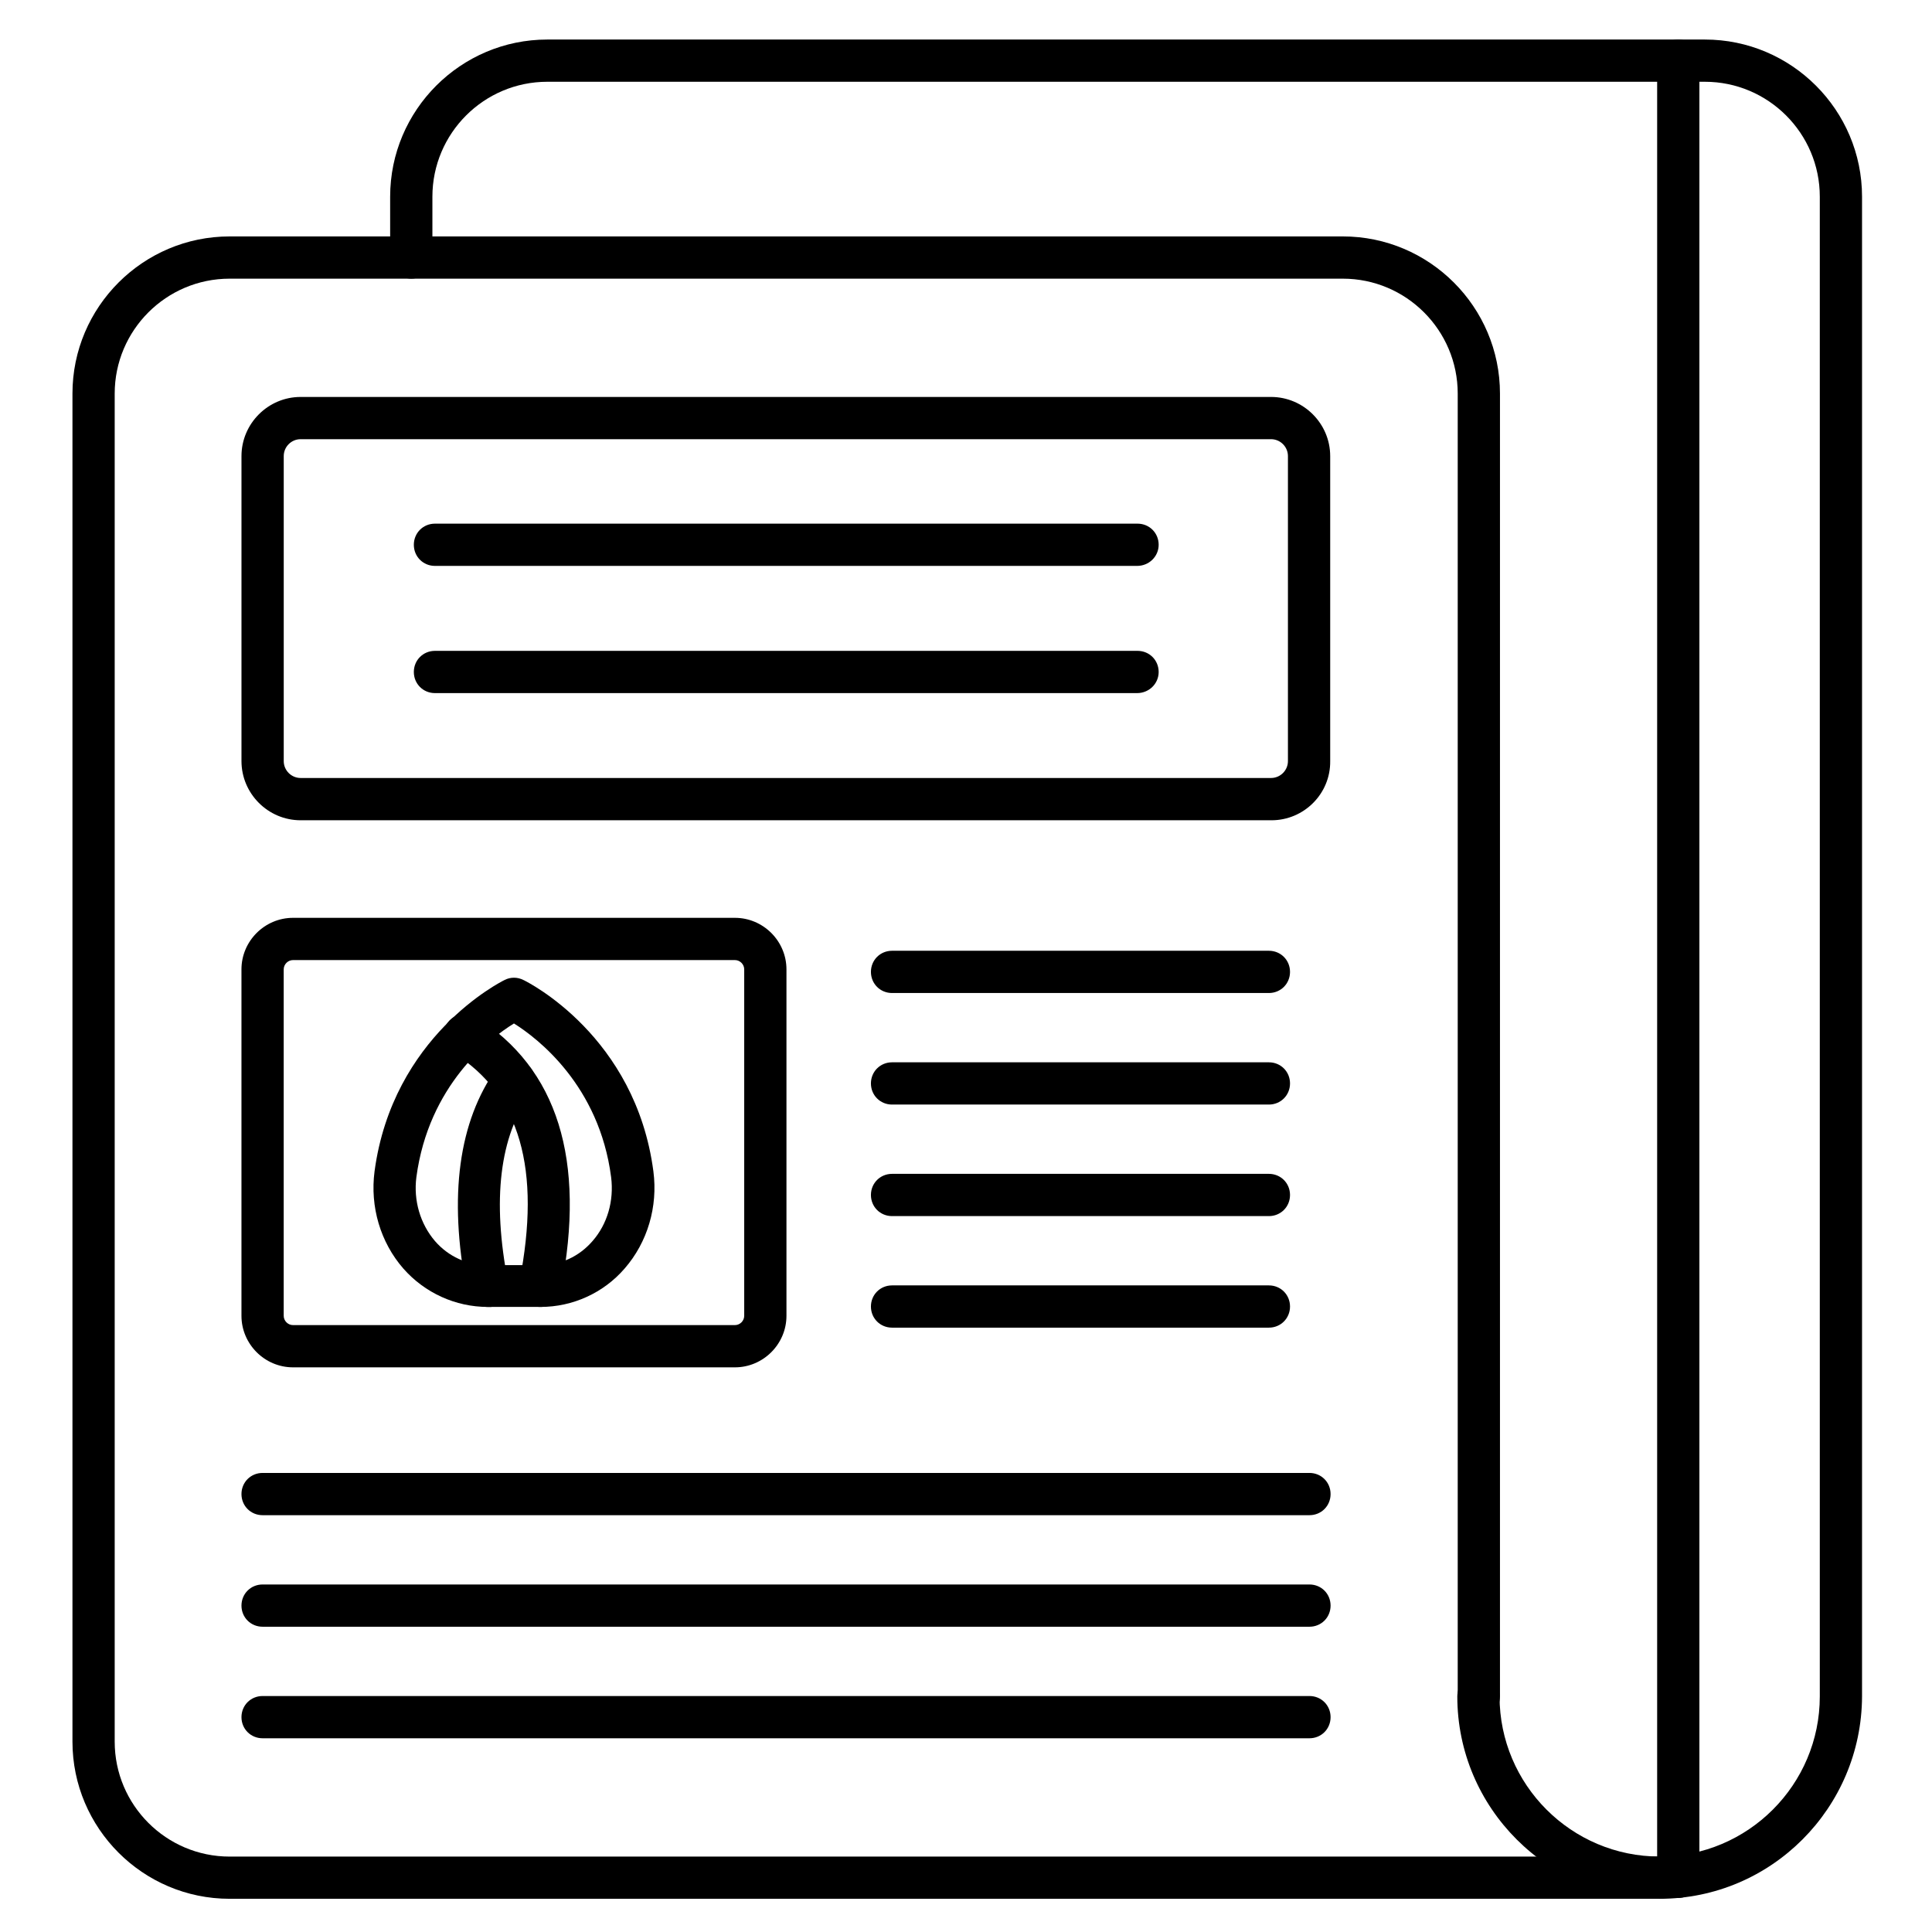
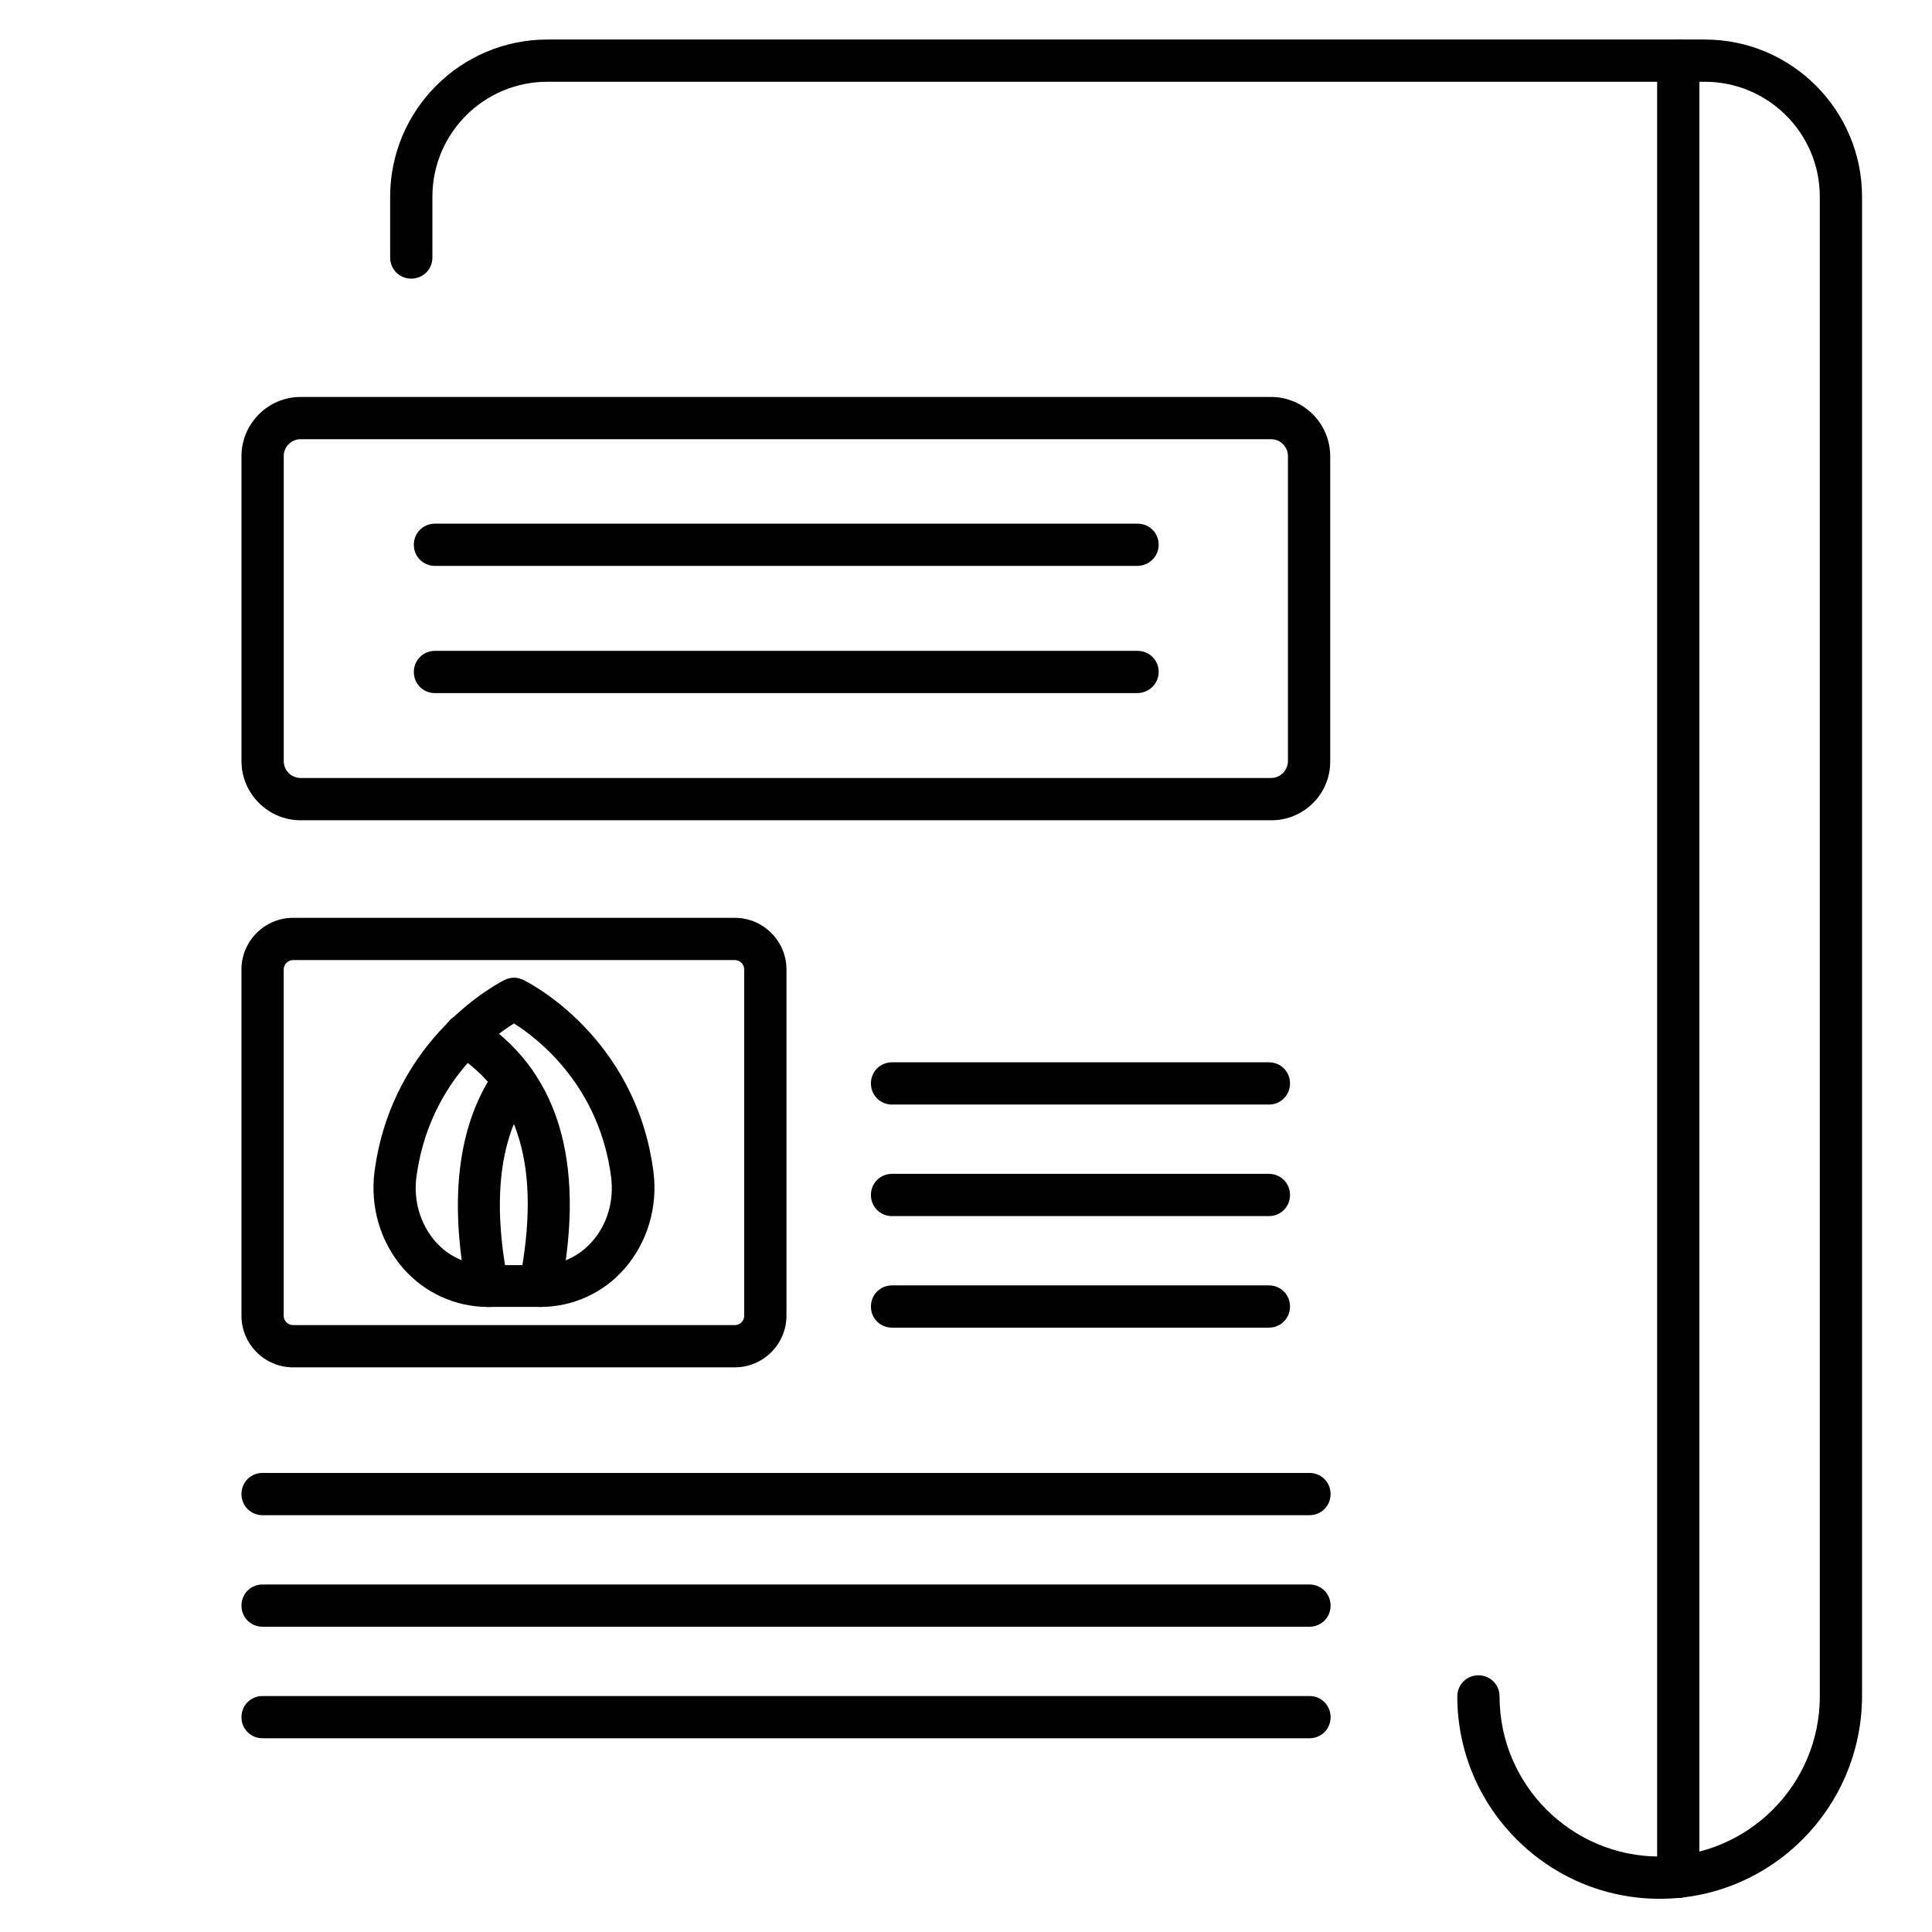
<svg xmlns="http://www.w3.org/2000/svg" fill="#000000" width="800px" height="800px" version="1.1" viewBox="144 144 512 512">
  <g>
-     <path d="m583.83 647.2h-378.98c-22.953 0-41.648-18.695-41.648-41.648v-357.25c0-22.953 18.695-41.648 41.648-41.648h295.01c22.953 0 41.648 18.695 41.648 41.648v345.28c0 3.137-2.465 5.598-5.598 5.598-3.137 0-5.598-2.465-5.598-5.598v-345.28c0-16.793-13.66-30.453-30.453-30.453h-295.01c-16.793 0-30.453 13.66-30.453 30.453v357.26c0 16.793 13.66 30.453 30.453 30.453h378.98c3.137 0 5.598 2.465 5.598 5.598 0 3.133-2.574 5.594-5.598 5.594z" />
    <path d="m583.83 647.2c-29.559 0-53.629-24.07-53.629-53.629 0-3.137 2.465-5.598 5.598-5.598 3.137 0 5.598 2.465 5.598 5.598 0 23.398 19.031 42.434 42.434 42.434 23.398 0 42.434-19.031 42.434-42.434v-397.45c0-16.793-13.66-30.453-30.453-30.453h-306.77c-16.793 0-30.453 13.66-30.453 30.453v16.121c0 3.137-2.465 5.598-5.598 5.598-3.137 0-5.598-2.465-5.598-5.598v-16.117c0-22.953 18.695-41.648 41.648-41.648h306.77c22.953 0 41.648 18.695 41.648 41.648v397.45c-0.113 29.555-24.07 53.625-53.629 53.625z" />
    <path d="m480.95 361.38h-257.28c-8.621 0-15.676-7.055-15.676-15.676v-80.832c0-8.621 7.055-15.676 15.676-15.676h257.17c8.621 0 15.676 7.055 15.676 15.676v80.832c0.109 8.621-6.941 15.676-15.562 15.676zm-257.28-100.99c-2.465 0-4.477 2.016-4.477 4.477v80.832c0 2.465 2.016 4.477 4.477 4.477h257.17c2.465 0 4.477-2.016 4.477-4.477v-80.832c0-2.465-2.016-4.477-4.477-4.477h-257.17z" />
    <path d="m445.34 293.97h-186.07c-3.137 0-5.598-2.465-5.598-5.598 0-3.137 2.465-5.598 5.598-5.598h186.19c3.137 0 5.598 2.465 5.598 5.598-0.004 3.137-2.578 5.598-5.715 5.598z" />
    <path d="m445.34 327.68h-186.07c-3.137 0-5.598-2.465-5.598-5.598 0-3.137 2.465-5.598 5.598-5.598h186.19c3.137 0 5.598 2.465 5.598 5.598-0.004 3.133-2.578 5.598-5.715 5.598z" />
    <path d="m338.76 506.36h-117.11c-7.5 0-13.66-6.156-13.66-13.66v-91.805c0-7.5 6.156-13.66 13.66-13.66h117.11c7.5 0 13.66 6.156 13.66 13.66v91.805c0 7.5-6.16 13.66-13.66 13.66zm-117.11-107.93c-1.344 0-2.465 1.121-2.465 2.465v91.805c0 1.344 1.121 2.465 2.465 2.465h117.11c1.344 0 2.465-1.121 2.465-2.465v-91.805c0-1.344-1.121-2.465-2.465-2.465z" />
    <path d="m287.26 490.35h-13.996c-8.508 0-16.684-3.695-22.391-10.188-6.047-6.941-8.844-16.348-7.613-25.75 4.812-35.828 33.363-50.156 34.484-50.719 1.566-0.785 3.359-0.785 4.926 0 1.23 0.559 29.781 14.891 34.484 50.719 1.23 9.406-1.566 18.809-7.613 25.75-5.602 6.492-13.773 10.188-22.281 10.188zm-7.055-75.121c-6.383 3.918-22.617 16.348-25.863 40.754-0.785 6.156 1.008 12.316 4.926 16.906 3.582 4.141 8.621 6.383 13.883 6.383h13.996c5.375 0 10.301-2.238 13.883-6.383 3.918-4.477 5.711-10.637 4.926-16.906-3.133-24.297-19.48-36.836-25.75-40.754z" />
    <path d="m287.26 490.35c-0.336 0-0.672 0-1.121-0.113-3.023-0.559-5.039-3.582-4.477-6.606 5.82-29.781 0.113-49.598-17.465-60.57-2.574-1.68-3.469-5.039-1.793-7.727 1.68-2.574 5.039-3.469 7.727-1.793 21.609 13.547 29.223 37.84 22.504 72.211-0.449 2.809-2.801 4.598-5.375 4.598z" />
    <path d="m273.15 490.35c-2.574 0-4.926-1.902-5.484-4.477-4.812-24.855-2.129-44.672 7.949-58.777 1.793-2.465 5.262-3.023 7.836-1.23 2.465 1.793 3.023 5.262 1.23 7.836-8.285 11.418-10.301 28.324-6.047 50.047 0.559 3.023-1.344 5.934-4.477 6.606-0.227-0.004-0.672-0.004-1.008-0.004z" />
-     <path d="m480.27 407.16h-99.867c-3.137 0-5.598-2.465-5.598-5.598 0-3.137 2.465-5.598 5.598-5.598h99.867c3.137 0 5.598 2.465 5.598 5.598 0 3.133-2.465 5.598-5.598 5.598z" />
    <path d="m480.27 436.72h-99.867c-3.137 0-5.598-2.465-5.598-5.598 0-3.137 2.465-5.598 5.598-5.598h99.867c3.137 0 5.598 2.465 5.598 5.598 0 3.137-2.465 5.598-5.598 5.598z" />
    <path d="m480.27 466.28h-99.867c-3.137 0-5.598-2.465-5.598-5.598 0-3.137 2.465-5.598 5.598-5.598h99.867c3.137 0 5.598 2.465 5.598 5.598 0 3.133-2.465 5.598-5.598 5.598z" />
    <path d="m480.27 495.84h-99.867c-3.137 0-5.598-2.465-5.598-5.598 0-3.137 2.465-5.598 5.598-5.598h99.867c3.137 0 5.598 2.465 5.598 5.598 0 3.133-2.465 5.598-5.598 5.598z" />
    <path d="m491.02 545.54h-277.43c-3.137 0-5.598-2.465-5.598-5.598 0-3.137 2.465-5.598 5.598-5.598h277.43c3.137 0 5.598 2.465 5.598 5.598 0 3.137-2.461 5.598-5.598 5.598z" />
    <path d="m491.02 575.1h-277.43c-3.137 0-5.598-2.465-5.598-5.598 0-3.137 2.465-5.598 5.598-5.598h277.43c3.137 0 5.598 2.465 5.598 5.598 0 3.133-2.461 5.598-5.598 5.598z" />
    <path d="m491.02 604.66h-277.43c-3.137 0-5.598-2.465-5.598-5.598 0-3.137 2.465-5.598 5.598-5.598h277.43c3.137 0 5.598 2.465 5.598 5.598 0 3.137-2.461 5.598-5.598 5.598z" />
    <path d="m588.76 646.98c-3.137 0-5.598-2.465-5.598-5.598v-481.3c0-3.137 2.465-5.598 5.598-5.598 3.137 0 5.598 2.465 5.598 5.598v481.3c0 3.023-2.461 5.598-5.598 5.598z" />
  </g>
</svg>